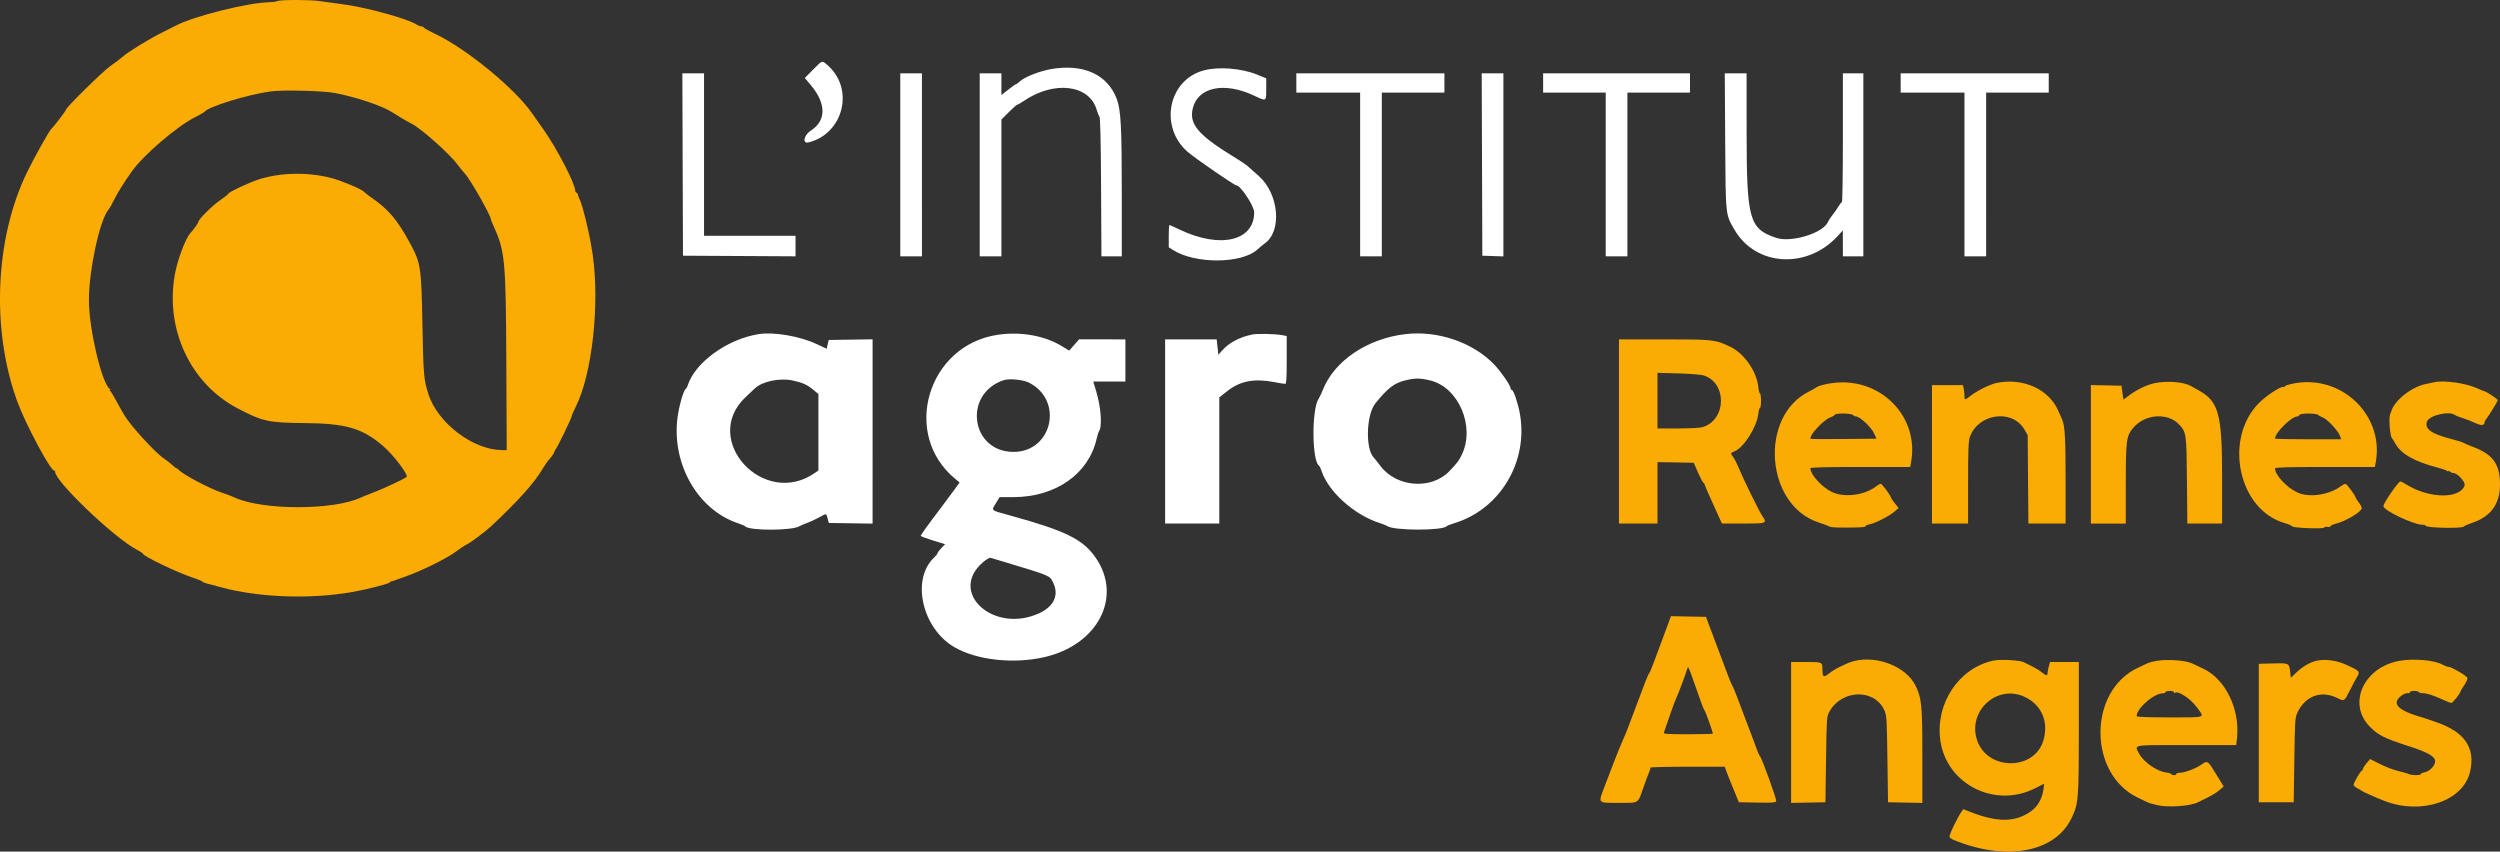
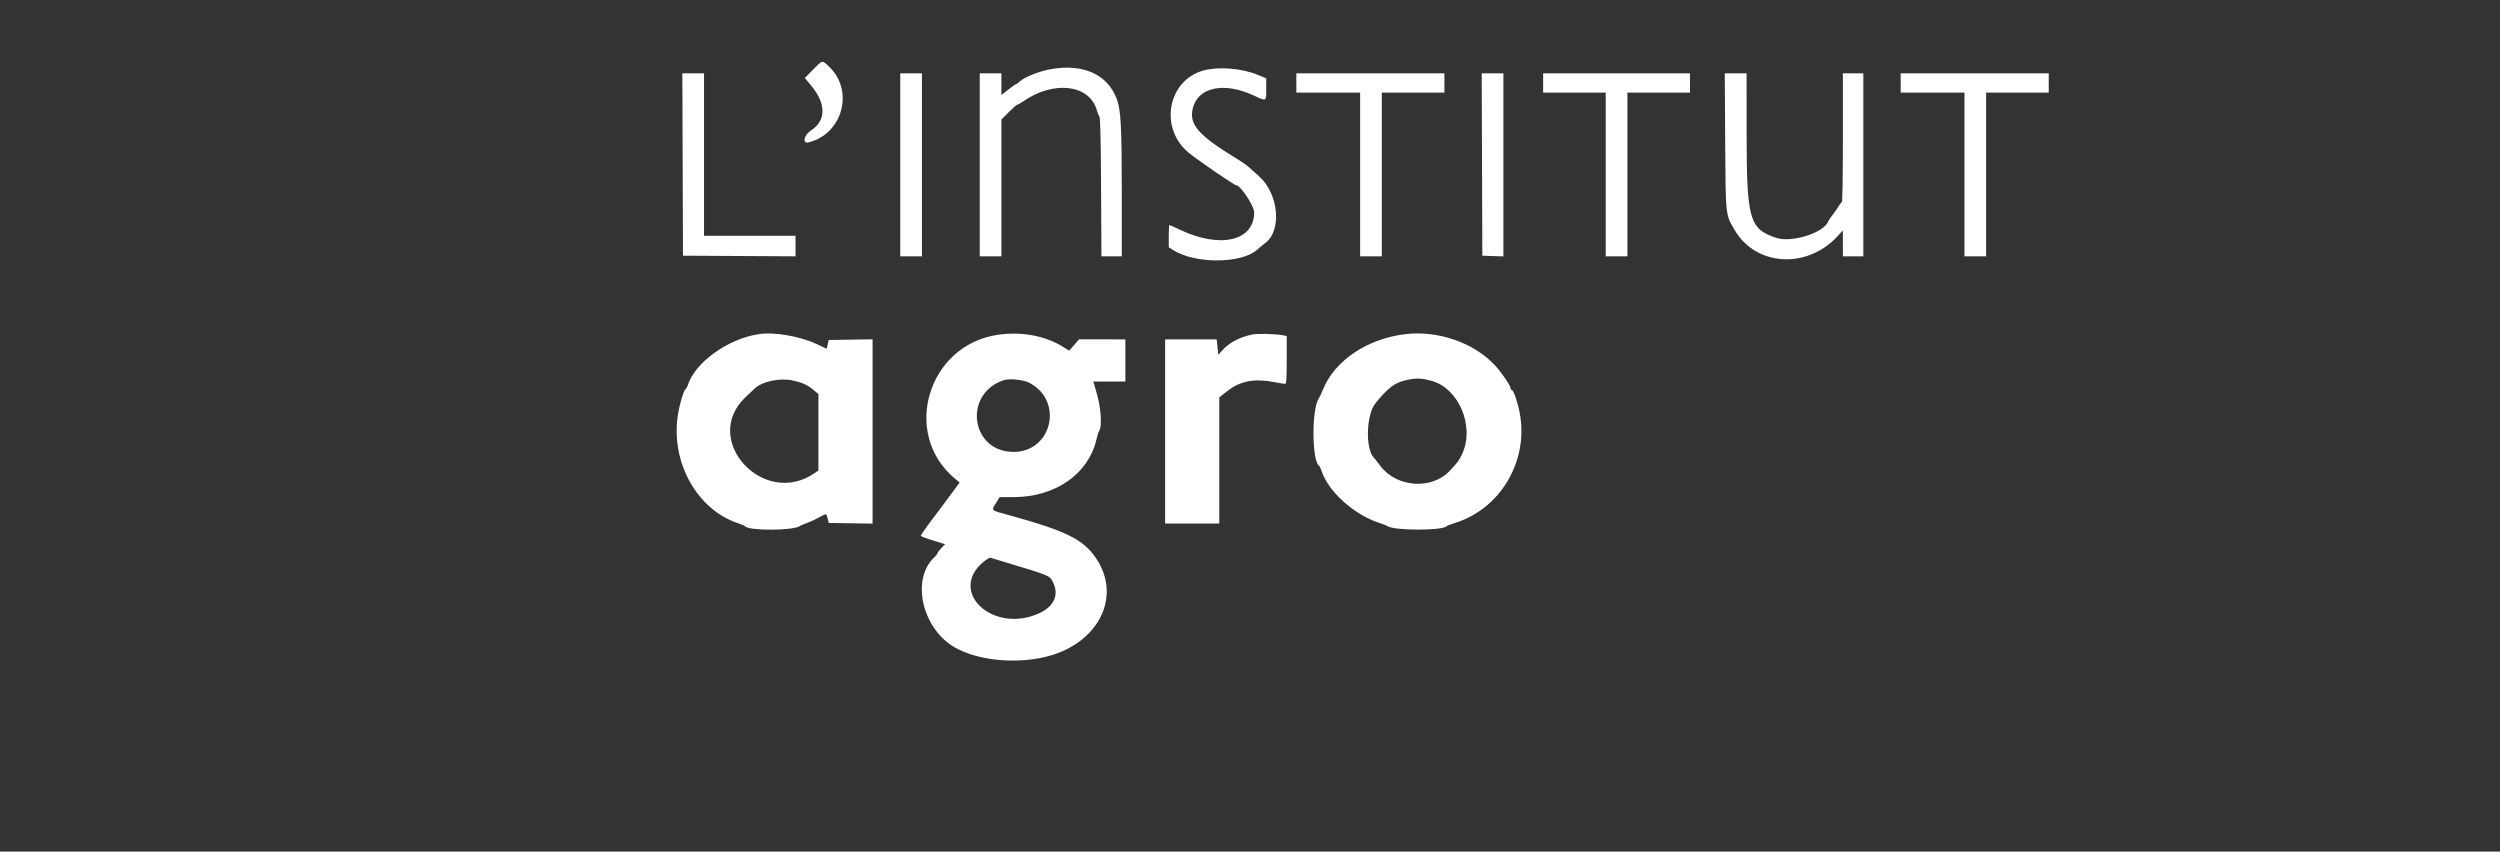
<svg xmlns="http://www.w3.org/2000/svg" xmlns:ns1="http://sodipodi.sourceforge.net/DTD/sodipodi-0.dtd" xmlns:ns2="http://www.inkscape.org/namespaces/inkscape" id="svg" version="1.1" width="346.114" height="117.901" viewBox="0 0 346.114 117.901" ns1:docname="logo-institut-agro-rennes-angers-blanc.svg" ns2:version="1.3.2 (091e20e, 2023-11-25, custom)" ns2:export-filename="logo-institut-agro-rennes-angers-blanc.png" ns2:export-xdpi="96" ns2:export-ydpi="96">
  <rect x="0" y="0" width="346.114" height="117.901" fill="#333333" stroke="none" />
  <defs id="defs1" />
  <ns1:namedview id="namedview1" pagecolor="#ffffff" bordercolor="#000000" borderopacity="0.25" ns2:showpageshadow="2" ns2:pageopacity="0.0" ns2:pagecheckerboard="0" ns2:deskcolor="#d1d1d1" showgrid="false" ns2:zoom="3.2" ns2:cx="173.28125" ns2:cy="55.78125" ns2:window-width="1920" ns2:window-height="1017" ns2:window-x="-8" ns2:window-y="-8" ns2:window-maximized="1" ns2:current-layer="svg" />
  <g id="g1" transform="translate(-26.861,-26.682)">
-     <path id="path0" d="m 65.25,26.833 c -0.183,0.079 -0.65,0.149 -1.037,0.155 -3.021,0.051 -10.535,1.926 -13.046,3.257 -0.413,0.219 -1.217,0.624 -1.786,0.9 -1.68,0.815 -4.74,2.684 -5.527,3.376 -0.4,0.352 -1.15,0.921 -1.666,1.263 -0.94,0.623 -6.188,5.775 -6.188,6.075 0,0.149 -1.763,2.46 -2.015,2.641 -0.256,0.184 -2.394,4.005 -3.392,6.061 -4.442,9.151 -4.967,21.826 -1.315,31.772 1.121,3.054 4.565,9.5 5.075,9.5 0.081,0 0.147,0.083 0.147,0.185 0,1.321 8.19,9.139 11.255,10.742 0.501,0.262 0.912,0.531 0.912,0.596 0,0.323 4.75,2.596 6.916,3.309 0.642,0.212 1.205,0.438 1.25,0.504 0.082,0.117 0.507,0.276 1.112,0.415 0.168,0.039 0.868,0.224 1.555,0.412 5.138,1.401 12.189,1.668 17.954,0.679 2.187,-0.376 5.255,-1.16 5.398,-1.38 0.056,-0.086 0.131,-0.146 0.167,-0.132 0.035,0.014 0.177,-0.016 0.314,-0.066 0.138,-0.05 0.963,-0.348 1.834,-0.662 2.245,-0.809 5.575,-2.459 6.75,-3.345 0.55,-0.414 1.235,-0.866 1.523,-1.004 0.571,-0.273 2.678,-1.849 3.477,-2.6 3.786,-3.557 5.98,-6.018 7.12,-7.986 0.239,-0.413 0.664,-1.006 0.946,-1.319 0.281,-0.313 0.561,-0.725 0.62,-0.916 0.06,-0.192 0.158,-0.386 0.219,-0.432 0.168,-0.126 2.178,-4.281 2.178,-4.501 0,-0.106 0.259,-0.708 0.575,-1.338 2.263,-4.509 3.334,-14.133 2.344,-21.063 -0.392,-2.745 -1.435,-7.066 -1.895,-7.848 -0.054,-0.091 -0.115,-0.277 -0.135,-0.413 -0.021,-0.136 -0.117,-0.274 -0.213,-0.306 -0.097,-0.032 -0.176,-0.158 -0.176,-0.28 0,-0.961 -2.563,-5.897 -4.414,-8.501 -0.586,-0.825 -1.288,-1.819 -1.558,-2.209 C 98.136,38.922 91.457,33.443 87.133,31.384 86.235,30.957 85.5,30.545 85.5,30.47 c 0,-0.075 -0.133,-0.137 -0.296,-0.137 -0.163,0 -0.444,-0.101 -0.625,-0.225 -1.176,-0.808 -7.1,-2.44 -10.329,-2.846 -1.192,-0.15 -2.625,-0.345 -3.186,-0.434 -1.242,-0.197 -5.353,-0.193 -5.814,0.005 m 8.083,12.744 c 2.988,0.593 6.535,1.794 7.825,2.65 0.668,0.443 2.046,1.253 2.682,1.576 1.35,0.687 5.252,4.161 6.38,5.681 0.381,0.513 0.812,1.045 0.957,1.183 0.68,0.645 3.656,5.865 3.656,6.412 0,0.058 0.154,0.443 0.342,0.855 1.607,3.528 1.72,4.715 1.784,18.774 L 97.016,89 96.383,88.997 C 92.378,88.979 87.495,85.285 86.182,81.282 85.535,79.308 85.474,78.604 85.343,71.583 85.194,63.637 85.108,63.074 83.631,60.361 81.826,57.046 80.653,55.67 78.167,53.953 77.754,53.668 77.342,53.342 77.25,53.229 76.97,52.885 74.1,51.679 72.719,51.324 69.431,50.481 65.725,50.556 62.667,51.526 61.41,51.925 58.5,53.288 58.5,53.479 c 0,0.071 -0.528,0.489 -1.173,0.93 -1.065,0.728 -2.991,2.644 -2.993,2.977 -0.001,0.138 -0.74,1.177 -1.132,1.591 -0.644,0.679 -1.777,3.701 -2.133,5.69 -1.364,7.609 2.155,15.126 8.681,18.546 3.5,1.834 4.236,1.995 9.355,2.043 5.658,0.053 7.914,0.713 10.767,3.15 1.506,1.287 3.616,4.085 3.265,4.33 -0.441,0.307 -3.14,1.573 -4.331,2.03 -0.856,0.329 -1.781,0.702 -2.056,0.828 -3.782,1.742 -13.466,1.74 -17.333,-0.003 -0.459,-0.207 -1.246,-0.509 -1.75,-0.673 -1.792,-0.58 -5.614,-2.607 -6.12,-3.245 -0.112,-0.141 -0.205,-0.207 -0.208,-0.148 -0.003,0.06 -0.249,-0.119 -0.547,-0.398 -0.298,-0.279 -0.805,-0.675 -1.125,-0.881 -1.2,-0.768 -4.651,-4.52 -5.591,-6.079 -0.304,-0.505 -0.831,-1.442 -1.171,-2.084 -0.34,-0.641 -0.702,-1.221 -0.803,-1.289 -0.107,-0.07 -0.114,-0.124 -0.019,-0.127 0.098,-0.003 0.092,-0.056 -0.015,-0.128 -1.105,-0.742 -2.892,-8.298 -2.898,-12.254 -0.007,-4.195 1.515,-11.239 2.723,-12.597 0.133,-0.149 0.459,-0.723 0.725,-1.275 0.455,-0.944 1.416,-2.487 2.491,-3.996 1.638,-2.301 6.254,-6.252 8.808,-7.538 0.641,-0.324 1.204,-0.644 1.25,-0.711 0.469,-0.693 5.935,-2.385 9.128,-2.825 1.749,-0.241 7.377,-0.096 9.038,0.234 M 251,86.417 v 12.75 h 2.667 2.666 v -4.255 -4.254 l 2.51,0.046 2.51,0.046 0.576,1.325 c 0.317,0.729 0.656,1.375 0.754,1.435 0.098,0.061 0.168,0.14 0.154,0.175 -0.014,0.036 0.194,0.552 0.462,1.148 0.268,0.596 0.817,1.814 1.219,2.706 l 0.732,1.622 2.958,0.003 c 3.291,0.003 3.343,-0.019 2.613,-1.081 -0.411,-0.597 -2.699,-5.27 -3.243,-6.621 -0.211,-0.526 -0.54,-1.175 -0.731,-1.443 -0.441,-0.619 -0.443,-0.605 0.167,-0.858 1.29,-0.534 3.088,-3.387 3.279,-5.203 0.045,-0.435 0.148,-0.791 0.228,-0.791 0.08,0 0.146,-0.45 0.146,-1 0,-0.55 -0.065,-1 -0.144,-1 -0.079,0 -0.187,-0.428 -0.241,-0.951 -0.221,-2.14 -1.957,-4.613 -3.885,-5.534 -2.053,-0.981 -2.366,-1.015 -9.182,-1.015 H 251 v 12.75 m 11.72,-7.759 c 3.306,1.025 3.16,6.239 -0.2,7.173 -0.332,0.092 -1.86,0.168 -3.395,0.168 L 256.333,86 v -3.852 -3.852 l 2.875,0.082 c 1.582,0.046 3.162,0.172 3.512,0.28 m 18.075,1.025 c -1.089,0.119 -2.292,0.428 -2.462,0.633 -0.046,0.055 -0.513,0.316 -1.04,0.578 -6.92,3.458 -6.021,15.702 1.332,18.115 0.619,0.203 1.2,0.413 1.292,0.467 0.368,0.217 0.744,0.253 2.541,0.247 2.188,-0.008 2.709,-0.051 2.709,-0.225 0,-0.07 0.257,-0.176 0.571,-0.235 0.755,-0.141 2.7,-1.143 3.41,-1.755 l 0.564,-0.487 -0.523,-0.659 c -0.287,-0.363 -0.522,-0.707 -0.522,-0.764 0,-0.25 -1.234,-1.931 -1.418,-1.931 -0.112,0 -0.401,0.155 -0.642,0.344 -1.572,1.237 -4.4,1.605 -6.107,0.796 -1.404,-0.666 -3,-2.422 -3,-3.302 0,-0.115 2.271,-0.172 6.909,-0.172 h 6.909 l 0.113,-0.603 c 1.18,-6.286 -4.092,-11.761 -10.636,-11.047 m 22.564,-0.004 c -0.92,0.181 -2.671,1.031 -3.625,1.759 -0.893,0.681 -0.901,0.682 -0.901,0.083 0,-0.264 -0.047,-0.714 -0.104,-1 L 298.625,80 h -2.146 -2.146 v 9.583 9.584 h 2.5 2.5 v -5.646 c 0,-4.492 0.049,-5.785 0.241,-6.327 1.153,-3.269 5.857,-3.938 7.542,-1.073 l 0.467,0.796 0.05,6.125 0.049,6.125 h 2.576 2.575 v -6.144 c 0,-5.724 -0.1,-7.439 -0.486,-8.273 -0.084,-0.183 -0.339,-0.755 -0.565,-1.27 -1.275,-2.908 -4.823,-4.509 -8.423,-3.801 m 21.708,0.069 c -1.054,0.229 -2.534,0.965 -3.6,1.789 l -0.616,0.477 -0.089,-0.549 c -0.049,-0.301 -0.109,-0.736 -0.134,-0.965 l -0.045,-0.417 -2.125,-0.046 -2.125,-0.047 v 9.588 9.589 h 2.417 2.417 v -5.47 c 0,-6.198 0.075,-6.725 1.134,-7.9 1.633,-1.811 4.704,-1.989 6.232,-0.36 1.021,1.089 1.044,1.252 1.103,7.771 l 0.053,5.959 h 2.406 2.405 v -6.426 c 0,-8.772 -0.469,-10.494 -3.278,-12.035 -0.291,-0.159 -0.749,-0.417 -1.02,-0.574 -1.023,-0.592 -3.371,-0.768 -5.135,-0.384 m 20.433,-0.13 c -1.022,0.08 -2.333,0.4 -2.333,0.57 0,0.091 -0.068,0.123 -0.151,0.072 -0.283,-0.175 -2.265,1.093 -3.321,2.125 -5.033,4.919 -2.995,14.837 3.432,16.704 0.526,0.152 1.008,0.361 1.071,0.463 0.148,0.239 4.469,0.391 4.469,0.157 0,-0.089 0.187,-0.127 0.416,-0.083 0.23,0.044 0.417,0.005 0.417,-0.087 0,-0.091 0.348,-0.254 0.772,-0.361 1.389,-0.349 3.561,-1.66 3.561,-2.149 0,-0.136 -0.187,-0.493 -0.416,-0.794 -0.229,-0.3 -0.417,-0.59 -0.417,-0.643 0,-0.246 -1.237,-1.925 -1.418,-1.925 -0.112,0 -0.383,0.135 -0.601,0.3 -1.632,1.235 -4.39,1.652 -6.024,0.91 -1.508,-0.684 -3.124,-2.415 -3.124,-3.346 0,-0.149 1.698,-0.198 6.909,-0.198 h 6.91 l 0.113,-0.603 c 1.14,-6.077 -3.964,-11.601 -10.265,-11.112 m 18.417,-0.025 c -0.184,0.042 -0.746,0.16 -1.25,0.261 -1.965,0.396 -4.377,2.328 -4.758,3.813 -0.012,0.045 -0.077,0.209 -0.145,0.364 -0.211,0.476 -0.02,3.061 0.244,3.302 0.05,0.046 0.293,0.433 0.539,0.859 0.8,1.384 2.663,2.416 5.851,3.241 0.56,0.145 1.112,0.341 1.227,0.436 0.115,0.094 0.208,0.11 0.208,0.035 0,-0.076 0.09,-0.047 0.2,0.063 0.11,0.11 0.332,0.2 0.493,0.2 0.539,0 1.687,1.255 1.552,1.696 -0.582,1.895 -4.842,1.873 -7.956,-0.041 -0.436,-0.269 -0.861,-0.489 -0.942,-0.489 -0.277,0 -2.347,3.009 -2.347,3.411 0,0.604 4.176,2.589 5.446,2.589 0.213,0 0.388,0.059 0.388,0.132 0,0.31 5.083,0.417 5.301,0.111 0.064,-0.088 0.558,-0.308 1.099,-0.487 2.821,-0.937 4.069,-2.843 3.892,-5.945 -0.134,-2.365 -1.143,-3.619 -3.677,-4.574 -0.659,-0.248 -1.277,-0.512 -1.372,-0.585 -0.096,-0.074 -0.914,-0.327 -1.818,-0.562 -2.656,-0.69 -3.598,-1.392 -3.217,-2.395 0.323,-0.851 3.077,-1.489 3.851,-0.893 0.105,0.081 0.603,0.278 1.107,0.438 0.504,0.16 1.289,0.468 1.743,0.684 0.8,0.381 1.257,0.338 1.257,-0.118 0,-0.084 0.077,-0.244 0.171,-0.354 0.35,-0.414 1.656,-2.541 1.659,-2.704 0.003,-0.152 -1.66,-1.248 -1.892,-1.248 -0.052,0 -0.49,-0.18 -0.974,-0.399 -1.548,-0.704 -4.594,-1.139 -5.88,-0.841 m -80.445,4.597 c 0.031,0.079 0.181,0.143 0.335,0.143 0.516,0 2.09,1.454 2.48,2.29 l 0.37,0.794 -4.52,0.044 c -2.486,0.024 -4.552,0.013 -4.591,-0.026 -0.338,-0.338 1.726,-2.604 2.688,-2.952 0.33,-0.119 0.599,-0.272 0.599,-0.339 0,-0.308 2.52,-0.264 2.639,0.046 m 64.361,-0.032 c 0.046,0.061 0.331,0.211 0.633,0.333 0.64,0.259 2.11,1.844 2.351,2.534 l 0.166,0.475 h -4.575 c -2.516,0 -4.575,-0.046 -4.575,-0.102 0,-0.814 2.279,-3.065 3.103,-3.065 0.127,0 0.231,-0.07 0.231,-0.156 0,-0.311 2.435,-0.329 2.666,-0.019 m -89.802,28.296 c -0.094,0.254 -0.521,1.4 -0.948,2.546 -0.428,1.146 -0.996,2.675 -1.263,3.399 -0.267,0.723 -0.554,1.398 -0.637,1.5 -0.186,0.224 -0.427,0.844 -2.893,7.434 -0.189,0.504 -0.544,1.367 -0.791,1.917 -0.455,1.018 -1.258,3.053 -2.493,6.319 -0.906,2.395 -1.02,2.264 1.968,2.264 2.891,0 2.594,0.188 3.426,-2.166 0.341,-0.963 0.703,-1.938 0.805,-2.167 0.103,-0.229 0.173,-0.473 0.157,-0.542 -0.016,-0.068 2.29,-0.125 5.124,-0.125 h 5.153 l 0.291,0.792 c 0.16,0.435 0.404,1.054 0.541,1.375 0.138,0.321 0.447,1.071 0.686,1.667 l 0.435,1.083 2.541,0.046 c 2.088,0.038 2.557,0.003 2.633,-0.194 0.092,-0.239 -2.033,-6.111 -2.269,-6.269 -0.069,-0.046 -0.239,-0.421 -0.379,-0.833 -0.14,-0.413 -0.419,-1.163 -0.621,-1.667 -0.201,-0.504 -0.573,-1.479 -0.825,-2.166 -0.998,-2.719 -1.848,-4.895 -1.98,-5.068 -0.154,-0.203 -0.238,-0.422 -3.149,-8.182 l -0.5,-1.334 -2.42,-0.046 -2.421,-0.046 -0.171,0.463 m 25.576,5.731 c -0.353,0.083 -0.841,0.253 -1.083,0.378 -0.242,0.126 -0.703,0.34 -1.024,0.477 -0.321,0.137 -0.932,0.515 -1.359,0.841 -0.851,0.65 -0.966,0.581 -0.972,-0.576 -0.005,-0.96 -0.032,-0.972 -2.27,-0.972 h -2.066 v 9.755 9.754 l 2.375,-0.046 2.375,-0.046 0.084,-5.917 c 0.079,-5.664 0.098,-5.945 0.443,-6.583 1.69,-3.125 6.228,-3.274 7.626,-0.25 0.325,0.703 0.352,1.123 0.43,6.75 l 0.084,6 2.375,0.046 2.375,0.046 v -6.561 c 0,-7.044 -0.097,-8.011 -0.975,-9.733 -1.309,-2.564 -5.2,-4.119 -8.418,-3.363 m 19.223,-0.042 c -4.768,1.018 -8.041,5.927 -7.342,11.014 0.834,6.082 7.512,9.481 13.104,6.672 l 1.284,-0.645 -0.099,0.724 c -0.19,1.385 -0.804,2.455 -1.805,3.145 -2.313,1.592 -4.94,1.499 -9.252,-0.33 -0.229,-0.097 -2.075,3.526 -1.955,3.838 0.042,0.112 0.319,0.302 0.614,0.423 7.225,2.96 13.963,1.723 16.255,-2.984 0.989,-2.03 1.033,-2.565 1.033,-12.594 v -9.073 h -1.992 -1.993 l -0.173,0.625 c -0.096,0.344 -0.174,0.757 -0.175,0.917 -10e-4,0.395 -0.219,0.367 -0.78,-0.103 -0.259,-0.217 -0.808,-0.56 -1.221,-0.762 -0.412,-0.202 -0.973,-0.487 -1.246,-0.633 -0.554,-0.296 -3.268,-0.445 -4.257,-0.234 m 22.592,0.035 c -0.456,0.076 -0.981,0.208 -1.167,0.294 -0.186,0.086 -0.832,0.389 -1.436,0.672 -6.858,3.226 -6.878,14.627 -0.031,17.944 0.529,0.256 1.102,0.535 1.273,0.619 0.17,0.084 0.433,0.182 0.583,0.218 0.15,0.036 0.573,0.141 0.939,0.233 1.408,0.353 4.573,0.122 5.584,-0.408 0.229,-0.12 0.852,-0.427 1.384,-0.683 0.532,-0.255 1.237,-0.697 1.566,-0.982 l 0.6,-0.518 -0.859,-1.409 c -1.388,-2.275 -1.324,-2.23 -2.28,-1.582 -0.776,0.527 -2.285,1.091 -2.918,1.091 -0.271,0 -0.493,0.075 -0.493,0.166 0,0.207 -0.618,0.223 -0.695,0.019 -0.03,-0.082 -0.355,-0.182 -0.722,-0.224 -1.266,-0.143 -3.163,-1.478 -3.758,-2.644 -0.63,-1.234 -1.108,-1.151 6.568,-1.151 h 6.894 l 0.102,-0.875 c 0.469,-4.042 -1.586,-8.29 -4.702,-9.717 -0.516,-0.236 -1.158,-0.542 -1.428,-0.679 -0.89,-0.454 -3.425,-0.648 -5.004,-0.384 m 22.161,-0.018 c -0.898,0.193 -2.017,0.851 -2.86,1.682 l -0.696,0.685 -0.116,-0.932 c -0.141,-1.125 -0.147,-1.128 -2.578,-1.06 l -1.75,0.048 v 9.584 9.583 h 2.417 2.417 l 0.083,-5.833 c 0.078,-5.471 0.105,-5.88 0.432,-6.584 1.06,-2.28 3.249,-3.106 5.436,-2.051 1.087,0.524 1.031,0.555 1.806,-0.99 0.38,-0.757 0.839,-1.618 1.02,-1.914 0.428,-0.7 0.353,-0.793 -1.266,-1.558 -1.48,-0.7 -3.05,-0.939 -4.345,-0.66 m 11.382,0.028 c -4.928,0.947 -7.126,5.953 -3.999,9.113 1.153,1.165 2.04,1.611 5.269,2.645 2.715,0.869 3.765,1.462 3.765,2.126 0,0.593 -0.754,1.398 -1.427,1.524 -0.315,0.059 -0.573,0.174 -0.573,0.256 0,0.191 -1.25,0.192 -1.627,0.001 -0.159,-0.081 -0.815,-0.27 -1.456,-0.42 -0.642,-0.151 -1.787,-0.587 -2.545,-0.969 l -1.377,-0.695 -0.491,0.574 c -0.27,0.315 -0.494,0.661 -0.497,0.768 -0.004,0.107 -0.065,0.22 -0.135,0.25 -0.26,0.113 -1.238,1.814 -1.16,2.017 0.045,0.116 0.296,0.322 0.559,0.458 0.264,0.136 0.516,0.284 0.562,0.33 0.128,0.128 1.953,0.938 3.179,1.411 5.125,1.976 10.887,-0.001 11.824,-4.055 0.763,-3.301 -0.741,-5.508 -4.669,-6.854 -0.596,-0.204 -1.196,-0.412 -1.334,-0.463 -0.137,-0.051 -0.287,-0.103 -0.333,-0.116 -2.645,-0.727 -3.833,-1.4 -3.833,-2.172 0,-0.549 1.043,-1.363 1.625,-1.269 0.114,0.018 0.208,-0.045 0.208,-0.141 0,-0.221 1.113,-0.229 1.248,-0.01 0.056,0.091 0.267,0.16 0.469,0.154 0.56,-0.015 1.417,0.248 2.681,0.825 0.631,0.288 1.238,0.524 1.347,0.524 0.187,0 1.255,-1.345 1.255,-1.581 0,-0.06 0.23,-0.443 0.511,-0.852 0.282,-0.409 0.488,-0.867 0.459,-1.018 -0.056,-0.286 -2.199,-1.542 -2.639,-1.546 -0.139,-0.002 -0.522,-0.147 -0.85,-0.323 -1.171,-0.628 -4.074,-0.865 -6.016,-0.492 m -97.829,2.233 c 0.269,0.731 0.733,2.041 1.03,2.912 0.298,0.871 0.597,1.621 0.666,1.667 0.108,0.073 1.168,3.019 1.168,3.247 0,0.048 -1.546,0.086 -3.434,0.086 -2.856,0 -3.42,-0.039 -3.347,-0.23 0.049,-0.127 0.405,-1.158 0.791,-2.292 0.386,-1.134 0.814,-2.284 0.952,-2.556 0.221,-0.436 1.243,-3.16 1.49,-3.97 0.12,-0.396 0.122,-0.394 0.684,1.136 m 66.697,2.107 c 0,0.107 0.047,0.148 0.103,0.091 0.396,-0.395 2.146,0.73 3.056,1.964 1.133,1.537 1.45,1.417 -3.747,1.417 -3.058,0 -4.578,-0.058 -4.578,-0.173 0,-1.081 2.393,-3.16 3.636,-3.16 0.2,0 0.364,-0.075 0.364,-0.167 0,-0.092 0.262,-0.167 0.583,-0.167 0.333,0 0.583,0.084 0.583,0.195 m -20.666,0.631 c 2.346,1.106 3.353,3.436 2.6,6.013 -1.241,4.246 -7.778,4.228 -9.19,-0.025 -1.342,-4.04 2.78,-7.785 6.59,-5.988" stroke="none" fill="#fbac04" fill-rule="evenodd" />
    <path id="path1" d="m 139.429,36.321 -1.145,1.154 0.868,1.04 c 2.11,2.524 2.103,4.88 -0.018,6.235 -0.98,0.626 -1.237,1.862 -0.342,1.645 4.757,-1.151 6.372,-7.243 2.794,-10.541 -0.939,-0.865 -0.806,-0.894 -2.157,0.467 m 32.849,-0.055 c -1.531,0.277 -3.567,1.083 -4.19,1.661 -0.241,0.223 -0.491,0.406 -0.555,0.406 -0.064,0 -0.548,0.339 -1.075,0.753 L 165.5,39.838 V 38.336 36.833 H 164 162.5 V 49.5 62.167 h 1.5 1.5 v -9.465 -9.465 l 1.032,-1.035 c 0.567,-0.57 1.097,-1.035 1.178,-1.035 0.081,0 0.46,-0.215 0.843,-0.478 4.232,-2.901 9.141,-2.308 10.148,1.226 0.105,0.368 0.271,0.774 0.37,0.902 0.121,0.159 0.195,3.306 0.229,9.792 l 0.051,9.558 h 1.408 1.408 v -8.733 c 0,-9.157 -0.125,-11.531 -0.685,-13.027 -1.285,-3.436 -4.673,-4.96 -9.204,-4.141 m 21.226,0.168 c -4.921,1.322 -6.194,7.834 -2.205,11.283 1.05,0.909 6.44,4.616 6.71,4.616 0.593,0 2.492,2.868 2.49,3.761 -0.007,3.955 -4.709,5.048 -10.281,2.391 -0.751,-0.359 -1.407,-0.652 -1.458,-0.652 -0.051,0 -0.092,0.694 -0.091,1.542 l 0.002,1.542 0.555,0.359 c 3.039,1.968 9.521,1.946 11.703,-0.04 0.36,-0.327 0.814,-0.705 1.009,-0.838 2.432,-1.666 2.003,-6.843 -0.771,-9.314 -0.688,-0.612 -1.41,-1.255 -1.605,-1.43 -0.195,-0.174 -0.84,-0.612 -1.433,-0.972 -5.361,-3.257 -6.672,-4.752 -6.133,-6.998 0.707,-2.946 4.365,-3.706 8.48,-1.763 1.733,0.819 1.691,0.842 1.691,-0.905 v -1.485 l -1.209,-0.498 c -2.183,-0.899 -5.382,-1.156 -7.454,-0.599 m -72.13,13.024 0.043,12.625 7.791,0.044 7.792,0.043 v -1.418 -1.419 h -6.333 -6.334 v -11.25 -11.25 h -1.501 -1.501 l 0.043,12.625 M 151.5,49.5 v 12.667 h 1.5 1.5 V 49.5 36.833 H 153 151.5 V 49.5 M 206.333,38.167 V 39.5 h 4.417 4.417 v 11.333 11.334 h 1.5 1.5 V 50.833 39.5 h 4.333 4.333 v -1.333 -1.334 h -10.25 -10.25 v 1.334 m 25.708,11.291 0.042,12.625 1.459,0.048 L 235,62.18 V 49.506 36.833 h -1.501 -1.501 l 0.043,12.625 M 240.5,38.167 V 39.5 h 4.333 4.334 v 11.333 11.334 h 1.5 1.5 V 50.833 39.5 h 4.333 4.333 V 38.167 36.833 H 250.667 240.5 v 1.334 m 25.206,8.041 c 0.066,10.489 0.027,10.117 1.307,12.312 2.941,5.044 10.048,5.459 14.275,0.834 l 0.705,-0.771 0.004,1.792 0.003,1.792 h 1.417 1.416 V 49.5 36.833 H 283.417 282 v 8.917 c 0,4.904 -0.059,8.917 -0.131,8.917 -0.072,0 -0.27,0.243 -0.442,0.541 -0.171,0.298 -0.549,0.842 -0.839,1.209 -0.291,0.366 -0.572,0.782 -0.623,0.923 -0.581,1.584 -5.086,2.995 -7.231,2.264 -3.7,-1.261 -4.055,-2.532 -4.062,-14.562 l -0.005,-8.209 h -1.51 -1.51 l 0.059,9.375 M 290,38.167 V 39.5 h 4.417 4.416 v 11.333 11.334 h 1.5 1.5 V 50.833 39.5 h 4.334 4.333 V 38.167 36.833 H 300.25 290 v 1.334 M 131.917,72.938 c -4.346,0.673 -8.857,3.934 -9.85,7.12 -0.062,0.197 -0.18,0.403 -0.263,0.456 -0.333,0.215 -0.991,2.577 -1.174,4.219 -0.708,6.336 2.905,12.543 8.37,14.376 0.504,0.169 0.956,0.36 1.004,0.424 0.493,0.653 6.666,0.635 7.579,-0.022 0.092,-0.066 0.542,-0.255 1,-0.42 0.459,-0.165 1.232,-0.524 1.719,-0.797 1.004,-0.563 0.951,-0.573 1.152,0.206 l 0.15,0.583 3.031,0.046 3.032,0.045 V 86.417 73.659 l -3.036,0.046 -3.035,0.045 -0.144,0.608 -0.144,0.609 -1.391,-0.653 c -2.318,-1.085 -5.9,-1.702 -8,-1.376 m 33.132,0.085 c -9.766,1.402 -13.447,13.767 -5.941,19.954 l 0.605,0.498 -0.732,1.019 c -0.402,0.56 -1.219,1.658 -1.814,2.441 -1.725,2.264 -2.834,3.804 -2.834,3.932 0,0.065 0.759,0.353 1.687,0.639 l 1.686,0.521 -0.52,0.536 c -0.285,0.295 -0.519,0.608 -0.519,0.695 0,0.088 -0.221,0.368 -0.491,0.622 -3.211,3.031 -1.638,9.853 2.866,12.43 3.085,1.765 8.108,2.319 12.355,1.362 7.42,-1.672 10.891,-8.279 7.202,-13.711 -1.774,-2.612 -4.172,-3.795 -12.099,-5.97 -2.52,-0.691 -2.403,-0.585 -1.779,-1.611 l 0.529,-0.87 1.967,-0.005 c 5.779,-0.015 10.341,-3.205 11.448,-8.005 0.117,-0.504 0.267,-0.992 0.334,-1.083 0.481,-0.655 0.305,-3.29 -0.37,-5.542 L 178.217,79.5 h 2.225 2.225 v -2.917 -2.916 l -3.209,-0.002 -3.208,-0.001 -0.68,0.781 -0.68,0.78 -1.03,-0.626 c -2.382,-1.447 -5.646,-2.03 -8.811,-1.576 m 35.135,-0.021 c -1.746,0.37 -3.197,1.149 -4.14,2.224 l -0.508,0.578 -0.115,-1.069 -0.114,-1.068 h -3.57 -3.57 v 12.75 12.75 h 3.75 3.75 v -8.735 -8.735 l 1.114,-0.876 c 1.78,-1.399 3.722,-1.769 6.496,-1.238 0.718,0.138 1.4,0.25 1.515,0.25 0.159,0 0.208,-0.773 0.208,-3.312 v -3.313 l -0.542,-0.11 c -0.973,-0.197 -3.525,-0.254 -4.274,-0.096 m 21.233,-0.059 c -5.282,0.627 -9.832,3.703 -11.414,7.716 -0.185,0.468 -0.45,1.026 -0.59,1.24 -0.977,1.491 -0.928,8.61 0.064,9.259 0.078,0.051 0.231,0.368 0.341,0.705 0.938,2.878 4.502,6.087 8.015,7.219 0.505,0.163 0.992,0.354 1.084,0.425 0.84,0.656 7.755,0.664 8.25,0.011 0.046,-0.061 0.533,-0.249 1.083,-0.418 6.289,-1.933 10.212,-8.489 9.037,-15.1 -0.273,-1.535 -0.884,-3.333 -1.132,-3.333 -0.085,0 -0.155,-0.101 -0.155,-0.224 0,-0.37 -1.29,-2.251 -2.217,-3.233 -2.937,-3.11 -7.845,-4.804 -12.366,-4.267 m 3.5,6.424 c 3.875,0.974 6.164,6.308 4.366,10.179 -0.41,0.881 -0.632,1.181 -1.748,2.354 -2.49,2.619 -7.327,2.264 -9.555,-0.7 -0.393,-0.523 -0.805,-1.043 -0.916,-1.156 -1.197,-1.221 -1.058,-5.959 0.221,-7.533 1.698,-2.089 2.586,-2.779 4.048,-3.148 1.431,-0.36 2.137,-0.359 3.584,0.004 m -88.384,-0.022 c 1.334,0.268 2.09,0.602 2.9,1.279 l 0.734,0.613 v 5.287 5.287 l -0.459,0.323 c -7.093,4.997 -15.891,-4.574 -9.624,-10.47 0.535,-0.503 1.106,-1.041 1.269,-1.197 1.014,-0.968 3.39,-1.483 5.18,-1.122 m 32.8,0.319 c 4.827,2.466 3.21,9.6 -2.171,9.582 -5.928,-0.02 -7.004,-8.066 -1.329,-9.933 0.773,-0.254 2.693,-0.062 3.5,0.351 m -3.416,24.819 c 6.46,1.953 6.251,1.865 6.736,2.834 0.86,1.718 0.132,3.328 -1.931,4.272 -6.304,2.884 -12.648,-2.895 -7.765,-7.073 0.436,-0.373 0.905,-0.646 1.043,-0.608 0.137,0.039 1,0.298 1.917,0.575" stroke="none" fill="#2b2c2c" fill-rule="evenodd" style="fill:#ffffff" />
  </g>
  <path id="path2" d="" stroke="none" fill="#c4b018" fill-rule="evenodd" />
  <path id="path3" d="" stroke="none" fill="#c4b018" fill-rule="evenodd" />
-   <path id="path4" d="" stroke="none" fill="#c4b018" fill-rule="evenodd" />
</svg>